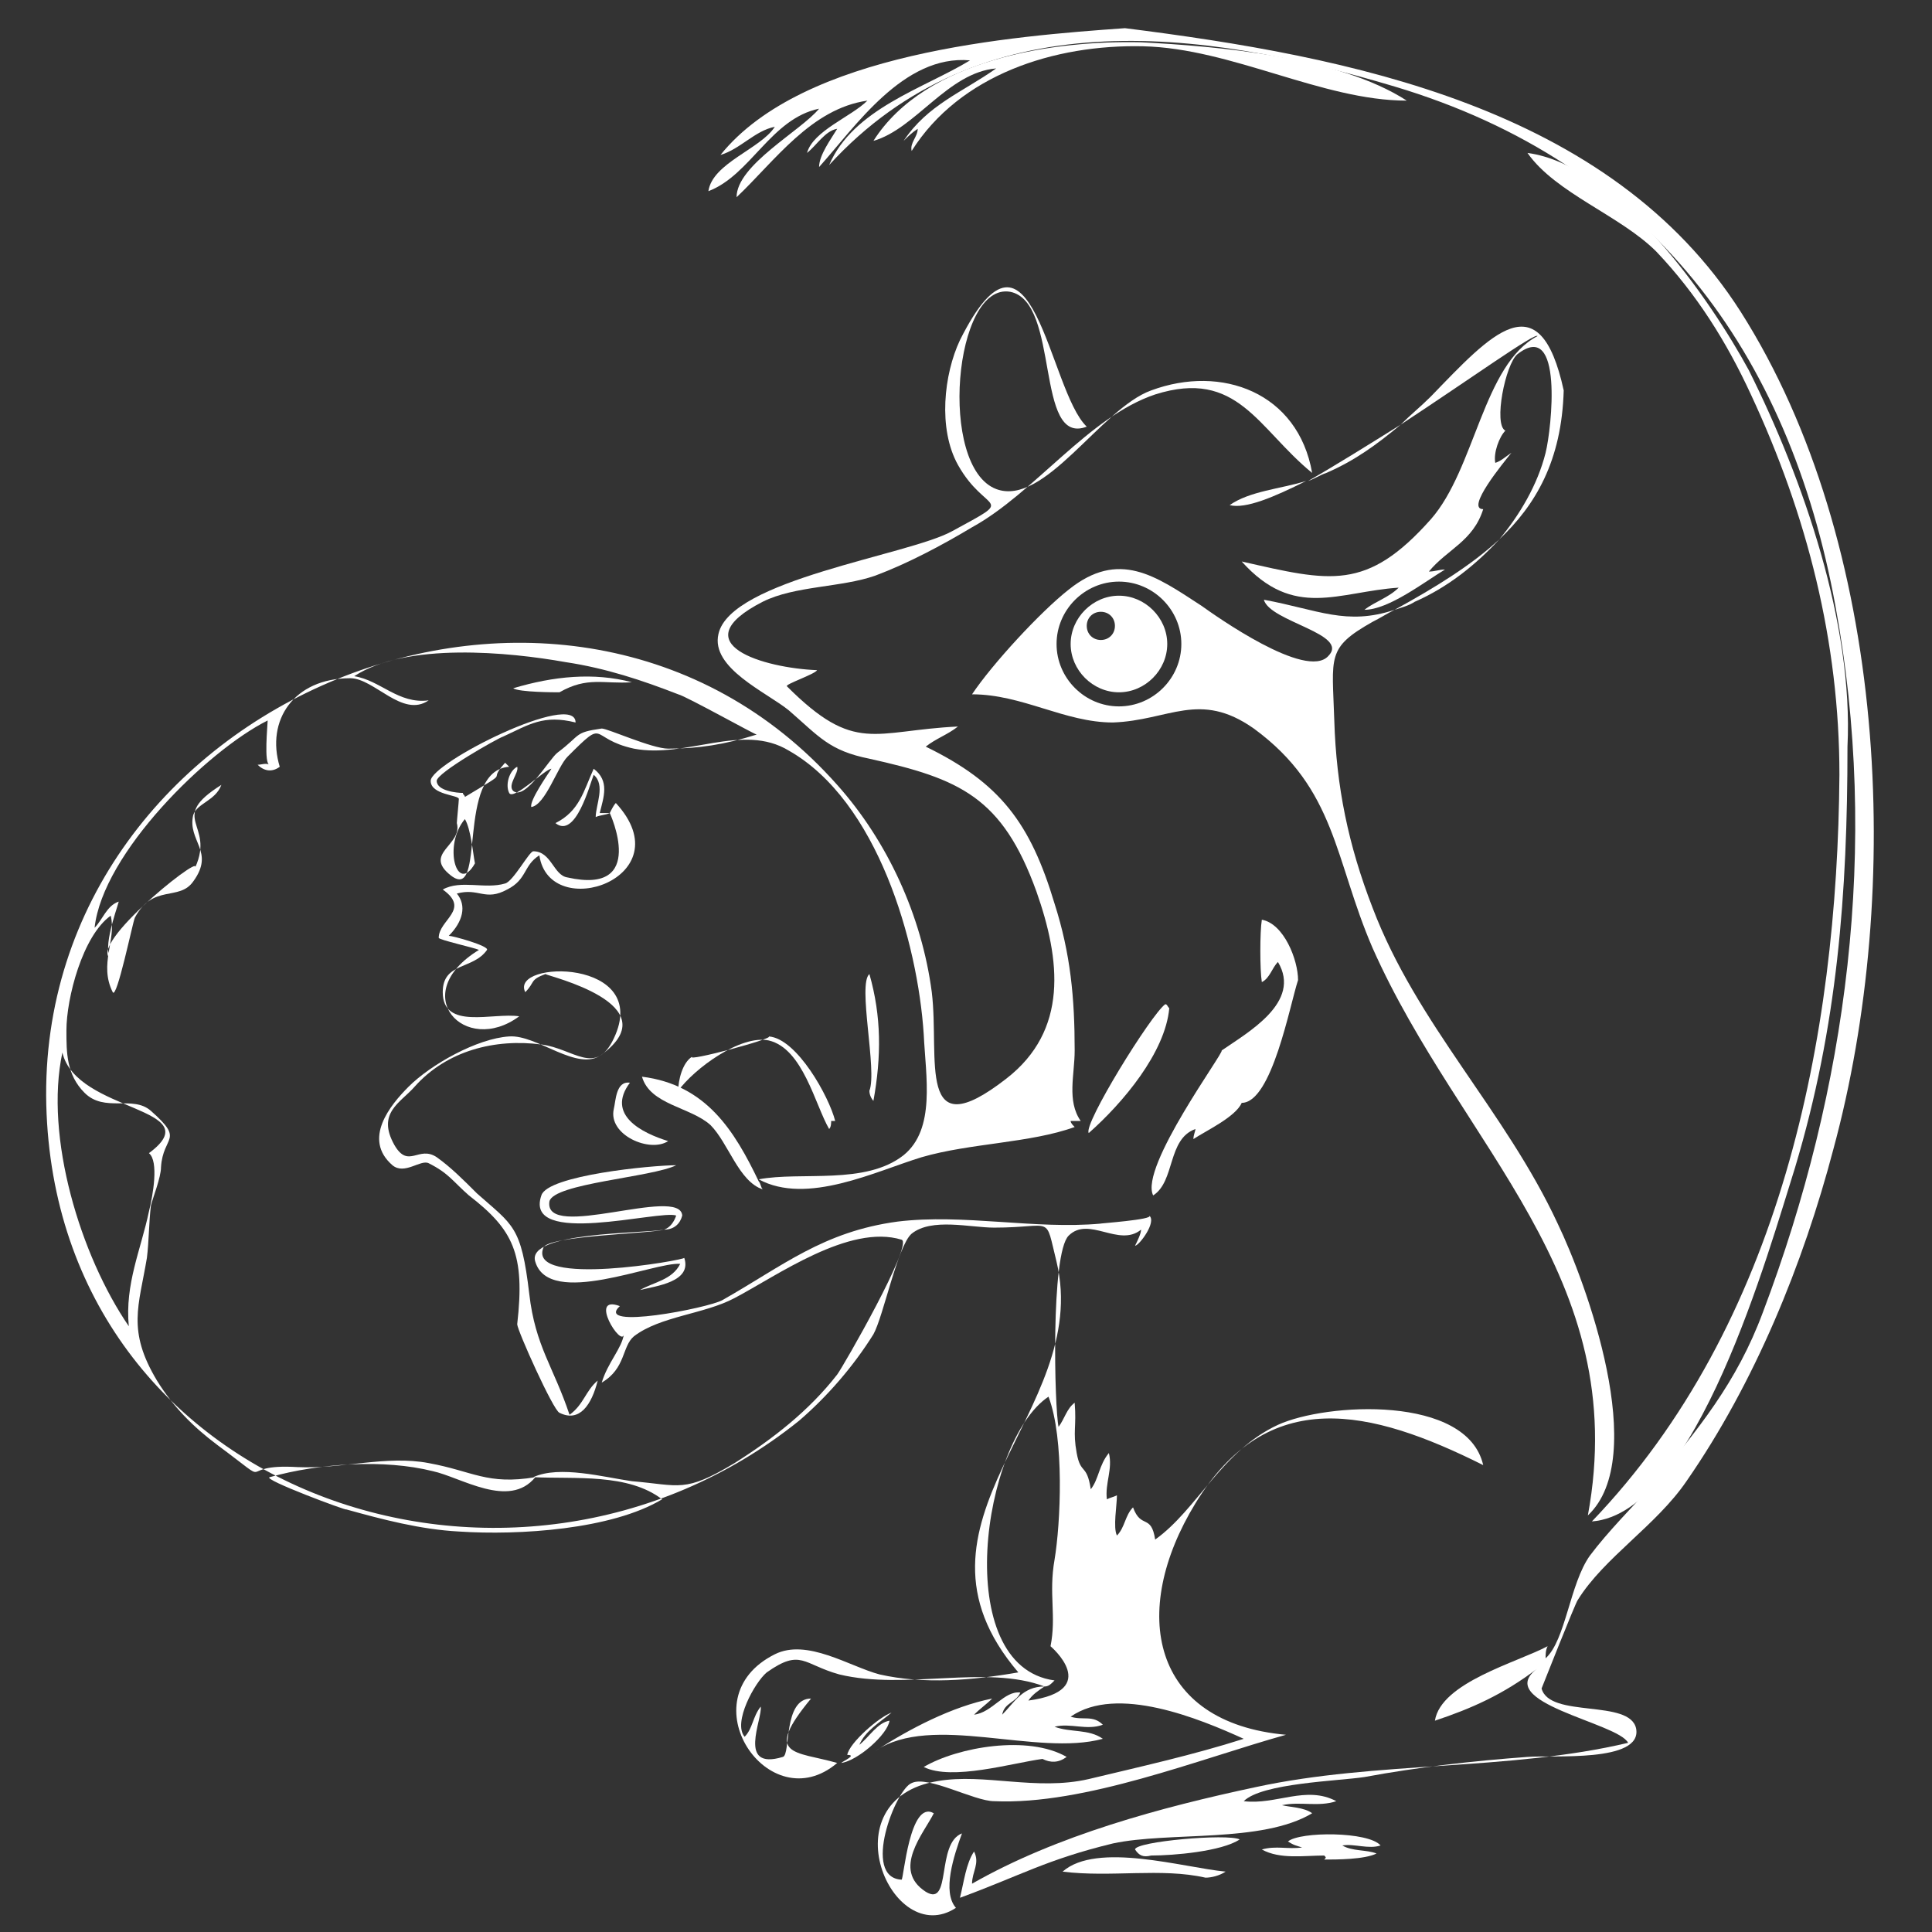
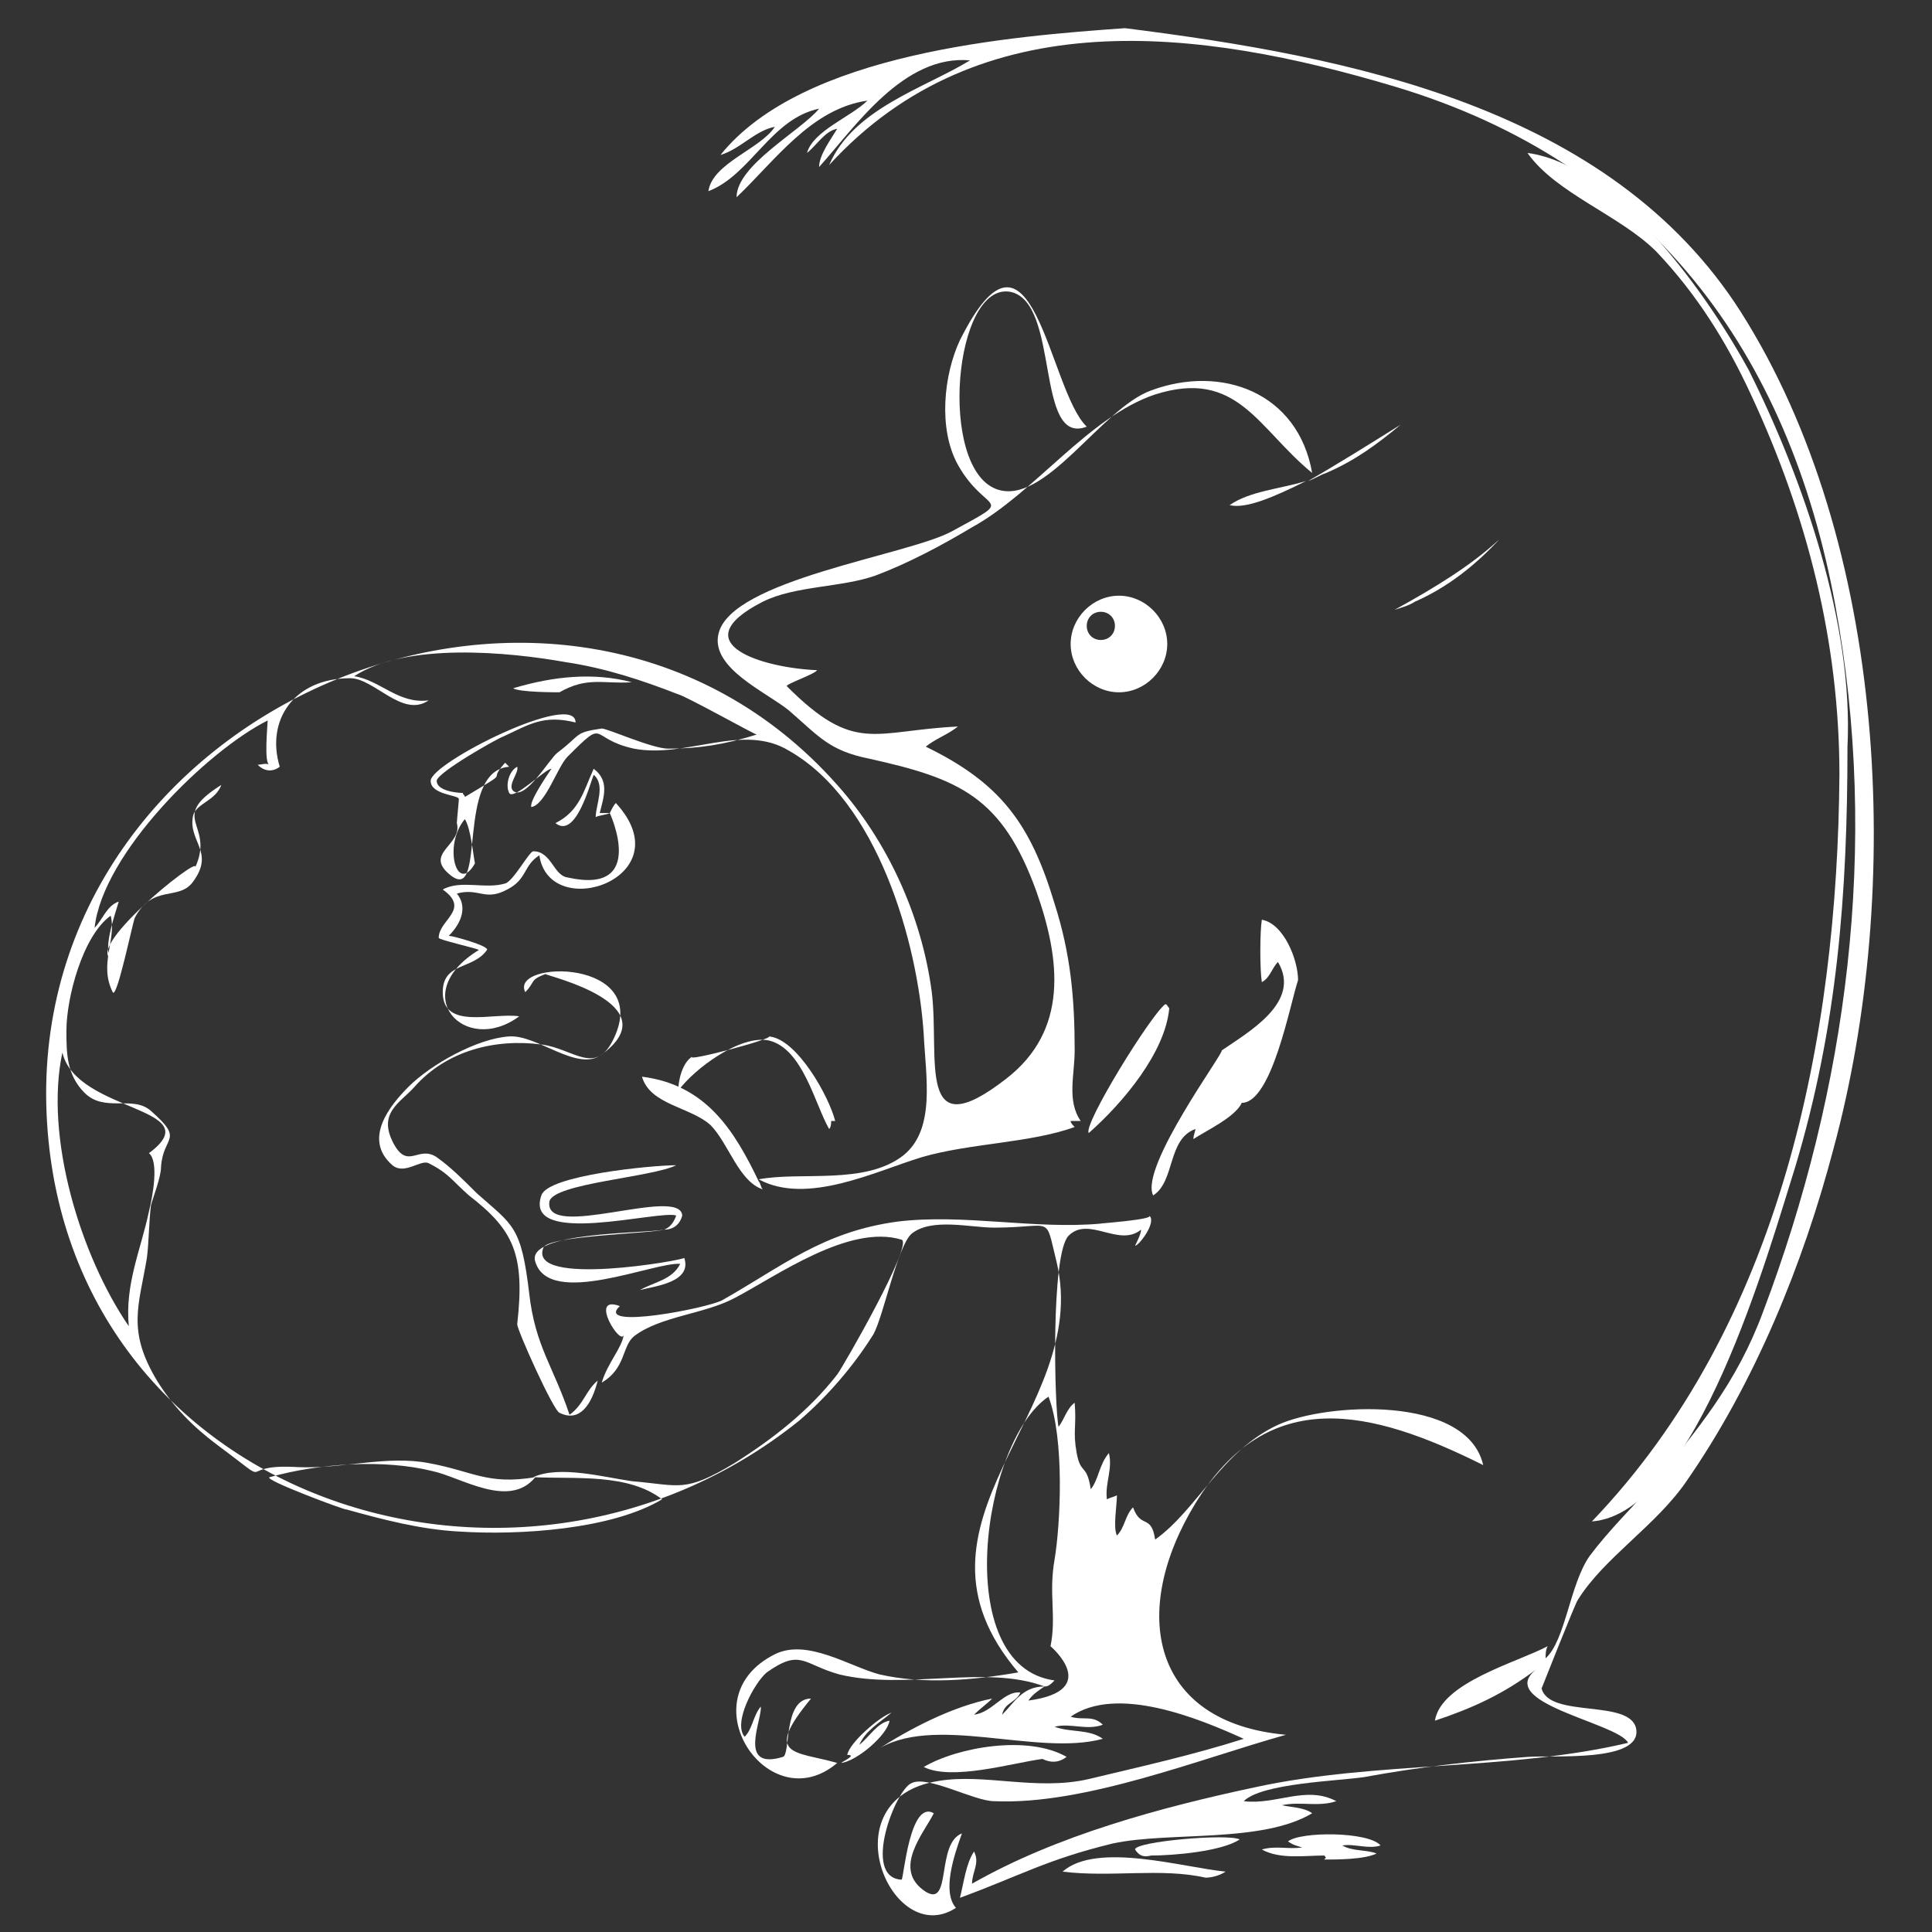
<svg xmlns="http://www.w3.org/2000/svg" version="1.1" id="Calque_1" x="0px" y="0px" viewBox="0 0 96 96" style="enable-background:new 0 0 96 96;" xml:space="preserve">
  <rect x="0" y="0" width="96" height="96" fill="#333333" stroke="none" />
  <style type="text/css">
	.st0{fill:#FFFFFF;}
</style>
  <path class="st0" d="M51.9,83.8C49,82.7,45,84,41.7,83.2c-1.8-0.5-1.9-1.3-3.6-0.1c-0.6,0.5-1.7,2.5-1.1,3.2c0.4-0.4,0.4-1,0.8-1.5  c0.1,0.6-1.2,3.2,1.1,2.5c0.4-0.1,0-2.9,1.4-2.9c-2.4,2.9-0.8,2.6,1.3,3.2c-3.4,2.9-7.5-3.2-3.1-5.4c1.6-0.8,3.7,0.6,5.2,1  c2.2,0.5,4.6,0.3,6.9-0.1c-6.4-7.5,3.7-12.9,1.9-20.4c-0.6-2.4-0.1-1.7-3.1-1.7c-1.2,0-3.1-0.5-4.1,0.3c-0.7,0.6-1.4,4.1-1.9,5  c-1,1.6-2.3,3.1-3.7,4.3C25.5,82,2.8,74.3,2.3,54.9C1.8,34.8,28.2,23.9,41.6,39c2.5,2.8,4.2,6.5,4.7,10.3c0.4,3.3-0.8,7.8,3.7,4.3  c3.1-2.4,2.7-5.9,1.5-9.3c-1.7-4.7-3.8-5.6-8.3-6.6c-2-0.4-2.5-1.1-4-2.4c-1.1-0.9-3.9-2.1-3.5-3.8c0.6-2.7,9.4-3.9,11.6-5.1  c3.3-1.8,1.7-0.8,0.3-3.3c-1-1.8-0.7-4.5,0.1-6.2c3.6-7.2,4.4,2.5,6.3,4.3c-2.6,1-1.3-6.2-3.8-6.7c-2.8-0.5-3.6,8.7-0.7,9.8  c2.4,0.9,5.2-4,7.7-4.9c3.5-1.3,7.3,0.1,8,4.1c-2.7-2.2-3.7-5.2-7.8-3.9c-3.3,1.1-6,4.9-9.1,6.6c-1.5,0.9-3.2,1.8-4.8,2.4  c-1.7,0.6-4,0.5-5.6,1.3c-4.1,2.1,0.1,3.3,2.7,3.4c-0.1,0.2-1.6,0.7-1.5,0.8c3.4,3.4,4.3,2.2,8.5,2c-0.5,0.4-1.1,0.6-1.6,1  c3.7,1.8,5.2,3.8,6.4,7.8c0.8,2.5,1,4.7,1,7.3c0,1.2-0.4,2.5,0.3,3.5c-0.2,0-0.3,0-0.5,0c0,0.1,0.1,0.2,0.2,0.3  c-2.2,0.8-5.2,0.8-7.6,1.5c-2.3,0.7-5.7,2.4-8.1,1.1l0,0c2.1-0.4,5.3,0.3,7.2-1.2c1.6-1.3,1.1-3.9,1-6c-0.3-4.6-2.3-11.6-6.7-14.1  c-2.3-1.4-5.1,0.4-7.7-0.1c-2.3-0.5-1.3-1.6-3.3,0.4c-0.5,0.5-1.1,2.4-1.8,2.5c-0.1-0.3,0.8-1.6,1-1.9c-0.3,0-1.9,1.6-2.1,1.2  c-0.2-0.4,0-1.1,0.4-1.3c0.1,0.3-0.5,0.9-0.2,1.2c0.6,0.5,1.8-1.6,2.2-1.9c1.2-0.9,0.8-1,2.2-1.2c0.3,0,2.5,1,3.3,1  c1.5,0,2.8-0.2,4.4-0.7c-0.1,0-3.5-1.9-3.9-2c-1.8-0.7-3.6-1.3-5.6-1.6c-2.8-0.5-7.9-1-10.5,0.7c1.3,0.2,2.2,1.4,3.7,1.2  c-1.3,0.9-2.7-1.1-3.9-1.1c-2.8,0-4.2,2.1-3.5,4.4c-0.4,0.3-0.8,0.2-1.1-0.1c0.2,0,0.4-0.1,0.6,0c-0.3,0-0.1-2-0.1-2.2  c-3,1.5-8.2,6.6-8.6,10.3c0.4-0.4,0.6-1.1,1.2-1.3c-0.1,0.4-1,2.8-0.2,2.9c-1.9-0.3,4.3-5.3,4-4.6c1-2.2-1.4-2.4,1.3-4.1  c-0.3,0.8-1.2,0.9-1.4,1.5c-0.3,1.3,1.1,1.8,0,3.3c-0.7,1-2,0.1-2.9,1.8c-0.1,0.2-0.9,4.1-1.1,3.7c-0.7-1.4,0.2-2.6-0.1-3.8  c-1.4,1-2.2,4.1-2.2,5.7c0,1.1,0,2.2,0.9,3.1c1,1,2.4,0.1,3.3,0.9C9.2,56.7,8.1,56.4,8,58c0,0.5-0.4,1.5-0.5,1.9  c-0.1,0.8-0.1,1.8-0.2,2.6c-0.4,2.4-1,3.6,0.5,6.1c0.8,1.3,1.8,2.3,3,3.2c3.1,2.3,0.7,0.9,4,1.1c2.2,0.1,4.4-0.6,6.5-0.2  c2.2,0.4,2.9,1.1,5.3,0.7c-1.3,1.6-3.7,0-5.1-0.3c-2.4-0.6-5.6-0.4-8.1,0.3c-0.4,0.1,3.9,1.7,3.8,1.6c1.8,0.5,3.7,1,5.6,1.1  c3,0.2,7.6-0.1,10.1-1.6c-1.7-1.3-4.3-1-6.4-1.1c1.3-0.6,3.5,0,4.9,0.2c2.4,0.2,2.6,0.6,5.1-0.9c1.9-1.2,3.7-2.6,5.1-4.4  c0.3-0.4,3.8-6.5,3.2-6.7c-2.6-0.8-6.2,1.8-8.3,2.9c-1.5,0.8-3.7,0.9-5,1.9c-0.6,0.5-0.4,1.6-1.6,2.3c0.3-1,1-1.7,1.1-2.4  c-0.1,0.7-1.8-2-0.2-1.4c-1.3,1.2,4.4,0.1,5.1-0.3c3-1.7,5-3.4,8.7-3.9c3.3-0.4,6.8,0.4,10.1,0.1c-0.2,0,2.7-0.2,2.4-0.4  c0.4,0.3-0.5,1.5-0.7,1.5c0.1-0.2,0.3-0.6,0.3-0.8c-1.1,0.9-2.6-0.7-3.6,0.3c-0.9,0.9-0.7,8.6-0.5,9.5c0.3-0.4,0.4-0.9,0.8-1.2  c0.1,1.2-0.1,1.4,0.1,2.5c0.2,1.1,0.5,0.5,0.7,1.8c0.4-0.5,0.4-1.2,0.9-1.8c0.2,0.8-0.2,1.5-0.1,2.3c0.2-0.1,0.3-0.1,0.5-0.2  c0,0.5-0.2,1.6,0,2c0.4-0.4,0.4-1,0.8-1.4c0.4,1.1,0.9,0.3,1.1,1.6c2.1-1.5,3.3-4.4,6.1-5.7c2.4-1.1,9.4-1.5,10.2,2  c-5.6-2.8-10.7-4-14.3,1.9c-3.3,5.4-2.2,10.9,4.5,11.5c-4.3,1.2-10,3.5-14.5,3.3c-1,0-3.3-1.3-4.1-0.9c-0.8,0.3-2.5,4.7-0.5,4.8  c0.1,0,0.4-4,1.6-3.3c-0.5,1-2.1,2.8-0.4,3.9c1.3,0.8,0.5-2.4,1.8-2.9c-0.4,1.1-1,2.9-0.3,3.7c-3.2,2.1-6.4-5.4-0.9-6.3  c2.3-0.4,4.9,0.5,7.5-0.1c2.5-0.6,5.2-1.2,7.7-2c-2.2-1-6.3-2.7-8.6-1.1c0.6,0.2,1.1-0.1,1.6,0.4c-0.8,0.3-1.6-0.1-2.4,0.1  c0.8,0.3,1.7,0.1,2.4,0.6c-3.3,0.9-8.5-1.3-11.3,0.6c1.7-1.1,3.8-2.2,5.8-2.6c-0.3,0.3-0.6,0.5-0.9,0.8c0.9-0.1,1.5-1.2,2.3-1.1  c-0.2,0.5-0.8,0.5-0.9,1.1C50.4,84.6,50.8,83.8,51.9,83.8c-0.3,0.2-0.6,0.4-0.8,0.7c3.7-0.5,1.1-2.7,1.1-2.7  c0.3-1.5-0.1-2.6,0.2-4.3c0.3-1.8,0.5-6-0.3-8.1c-3.3,2.2-4.9,13.4,0.3,14.1C52.2,83.7,52.1,83.8,51.9,83.8z M3.1,52.3  C2.2,56.5,4,62.4,6.4,65.9c-0.2-2.1,0.6-3.8,1-5.7c0.2-0.8,0.5-2.5,0-2.9C10.5,55,3.8,55.3,3.1,52.3z" />
  <path class="st0" d="M55.9,1.4C67,2.8,80,5.3,86.5,15.5c7.3,11.5,8.1,28.7,4.6,41.6c-1.5,5.7-3.9,11.6-7.3,16.5  c-1.5,2.2-4.1,3.8-5.4,5.9c-0.1,0.1-1.8,4.4-1.8,4.4c0.4,1.5,4.4,0.5,4.7,2c0.3,1.7-4.2,1.3-5.4,1.4c-2.7,0.2-5.4,0.5-8.1,1  c-1.3,0.2-5.1,0.3-6,1.2c1.6,0.2,3.1-0.8,4.6,0c-0.9,0.3-1.8,0-2.7,0.2c0.4,0.1,1.1,0.1,1.5,0.4c-2.5,1.5-7.1,0.9-9.9,1.5  c-3.3,0.8-4.6,1.6-7.6,2.7c0.2-0.8,0.3-1.7,0.7-2.3c0.3,0.6-0.1,1-0.1,1.6c4.2-2.4,9.4-3.8,14.1-4.8c6-1.3,12.6-0.8,18.5-2.2  c-0.5-1-6.8-2-4.5-3.7c-1.7,1.3-3.3,2-5.1,2.6c0.3-1.9,4.1-2.9,5.6-3.7c-0.1,0.2-0.1,0.4-0.1,0.6c1-0.9,1.2-3.7,2.2-5.1  c0.9-1.2,2.1-2.4,3-3.4c2.4-2.9,4.3-5.2,5.6-8.7c4.2-11.1,5.8-23.2,3.6-35.1C88.9,17.5,82,8.1,69.3,4.3C59.6,1.4,48.7,0,41.2,8.2  c1.2-2.8,4.7-3.8,7-5.2c-3.3-0.3-5.7,3.3-7.5,5.3c0-0.6,0.6-1.4,0.9-1.9c-0.6,0.1-1,0.8-1.5,1.2c0.3-1.1,2.2-1.8,3-2.6  c-2.8,0.4-4.6,3-6.5,4.8c0-1.6,3.2-3.3,4.1-4.4c-2.4,0.5-3.4,3.3-5.5,4.1c0.2-1.4,2.6-2.1,3.3-3.2c-1,0.2-1.7,1.1-2.7,1.4  C39.9,2.6,50.3,1.8,55.9,1.4z" />
  <path class="st0" d="M91.8,37.1c0,7.3-0.5,13.9-2.6,20.9c-1.3,4.1-4.9,17.2-10.1,17.6c9.4-9.8,12.2-24,12.3-37.1  c0-6.6-1.6-12.9-4.4-18.9c-1.2-2.6-2.7-5-4.7-7.1c-1.8-1.8-5-2.9-6.4-4.9c4.5,0.6,9.1,7.3,11,10.8C89.6,23.8,92.1,31,91.8,37.1z" />
  <path class="st0" d="M64.5,48.7c-0.4,1.2-1.3,6.1-2.8,6.1c-0.3,0.7-1.8,1.4-2.4,1.8c0-0.2,0.1-0.4,0.1-0.5c-1.4,0.5-1,2.6-2.1,3.3  c-0.7-1.4,3.6-7.2,3.4-7.2c1.3-0.9,4-2.4,2.8-4.4c-0.3,0.3-0.4,0.8-0.8,1c-0.1-0.6-0.1-2.5,0-3.1C63.8,45.9,64.5,47.7,64.5,48.7z" />
  <path class="st0" d="M25.7,65.8c0.4-3.5-0.2-4.7-2.4-6.4c-0.8-0.7-1-1.1-2-1.6c-0.4-0.2-1.2,0.6-1.8,0.1c-1.5-1.3-0.1-3,0.8-3.9  c1.1-1.1,3.4-2.4,5-2.5c1.4-0.1,3.4,1.8,4.6,0.9c3.4-2.5-2.7-3.9-2.8-4c-0.8,0.3-0.5,0.4-1,0.9c-0.8-1.6,6.3-1.7,4.4,2.3  c-0.9,1.9-2,0.5-3.6,0.3c-2.3-0.3-4.7,0.3-6.3,2.1c-0.7,0.8-1.9,1.3-1,2.9c0.7,1.2,1.2,0,2.1,0.6c0.7,0.5,1.3,1.1,2,1.8  c1.8,1.6,2.2,1.6,2.6,5c0.3,2.6,1.2,3.6,2,6c0.7-0.5,0.8-1.2,1.4-1.7c-0.3,1.2-0.9,2.1-1.9,1.6C27.5,70.1,25.7,66.1,25.7,65.8z" />
-   <path class="st0" d="M69.9,5c-4.2,0-8.7-2.6-13.1-2.7c-4.4-0.1-9.1,1.4-11.5,5.2c-0.1-0.4,0.3-0.7,0.3-1.1c-0.3,0.2-0.5,0.4-0.7,0.6  c1.2-1.8,2.9-2.4,4.6-3.6c-2.4,0.2-4,3-6.1,3.6c2.6-4.1,9-5,13.3-4.9C60.5,2.3,66.5,2.8,69.9,5z" />
  <path class="st0" d="M30.3,40.4c0.1-0.2,0.2-0.4,0.3-0.5c3.4,3.7-3.3,6-3.8,2.6c-0.8,0.5-0.6,1.2-1.6,1.7c-1.1,0.6-1.4-0.1-2.5,0.2  c0.5,0.6,0.3,1.4-0.4,2.1c0.2,0,2,0.5,1.9,0.7c-0.7,1-2.2,0.6-2.2,2.1c0,1.9,2.5,1,3.8,1.2c-2.7,2-5.6-1.1-2-3.3  c-0.2-0.1-2-0.5-2-0.6c0-0.9,1.6-1.4,0.2-2.4c0.9-0.5,2.1,0,3.1-0.3c0.4-0.1,1.2-1.6,1.4-1.6c0.9,0,1,1.2,1.7,1.3  C32.2,44.5,30.3,40.4,30.3,40.4L30.3,40.4z" />
  <path class="st0" d="M33,61.1c-0.7,0.2-5.8,0.3-6,0.9c-0.8,2,7.1,0.6,7,0.5c0.4,1.2-1.4,1.4-2.2,1.6c0.7-0.4,1.6-0.5,2-1.3  c-1.3-0.1-6.5,2.2-7.2-0.1C26.1,61.2,32,61.3,33,61.1L33,61.1z" />
  <path class="st0" d="M33,61.1c0.3-0.1,0.5-0.4,0.6-0.7c-0.8-0.3-7.6,1.6-6.7-1c0.3-1,5.5-1.5,6.7-1.5c-1.2,0.6-6.1,0.9-6.3,1.8  c-0.3,2,6.5-0.8,6.6,0.7C33.8,60.8,33.5,61.1,33,61.1L33,61.1z" />
  <path class="st0" d="M37.7,58.7c0.1,0.1,0.1,0.3,0.2,0.4c-1.2-0.4-1.7-2.3-2.6-3.2c-1-0.9-3-1-3.4-2.4  C35.1,53.9,36.5,56.2,37.7,58.7L37.7,58.7z" />
  <path class="st0" d="M23.1,39.6c2.5-1.5,1-0.6,2-1.7c0.1,0.1,0.1,0.1,0.2,0.2c-2.7,0.2-1.1,6.8-2.9,5.4C21,42.4,23,42,22.7,40.9  c0-0.1,0.1-1.1,0.1-1.2c0-0.2-1.4-0.2-1.4-0.9c0-0.9,7.2-4.5,7.2-2.9C27,35.5,26.3,36,25,36.6c-0.3,0.1-3.3,1.8-3.3,2.2  c0,0.5,1,0.6,1.3,0.6C23,39.5,23.1,39.5,23.1,39.6z M23.6,42.9c-0.1-0.5-0.2-1.7-0.5-2.2C22,42,22.7,44.5,23.6,42.9z" />
  <path class="st0" d="M65.8,92.2c-1,0-2.2,0.2-3.1-0.3c0.7-0.2,1.3,0,2-0.1c-0.3-0.1-0.4-0.1-0.7-0.3c0.6-0.5,4-0.5,4.6,0.2  c-0.6,0.2-1.3-0.1-1.9,0c0.5,0.3,1.2,0.2,1.7,0.4c-0.6,0.3-2,0.3-2.6,0.3C65.9,92.3,65.9,92.3,65.8,92.2z" />
  <path class="st0" d="M51.8,87.4c-1.5,0.2-4.5,1.1-5.9,0.4c1.7-1,5.2-1.6,7.1-0.5C52.6,87.6,52.2,87.6,51.8,87.4  C51.8,87.5,51.8,87.4,51.8,87.4z" />
  <path class="st0" d="M58.1,50.1c-0.2,2.2-2.3,4.7-4,6.2c-0.3-0.4,3.1-5.9,3.8-6.4C58,49.9,58,50,58.1,50.1z" />
  <path class="st0" d="M41.3,55.7c0,0.1,0,0.3-0.1,0.4c-0.7-1.2-1.3-4-3-4.4c-1.4-0.3-3.7,1.4-4.5,2.5c0-0.5,0.2-1.4,0.7-1.7  c-0.4,0.3,4.1-0.9,3.8-1c1.4,0.1,3,3,3.3,4.2C41.3,55.7,41.3,55.7,41.3,55.7z" />
  <path class="st0" d="M59.9,93.3c-2.2-0.5-4.7,0-7.1-0.3c1.7-1.5,6-0.2,8.1,0C60.6,93.2,60.2,93.3,59.9,93.3z" />
  <path class="st0" d="M57.2,92.2c-0.4,0.1-0.6,0-0.8-0.3c0-0.4,4.6-0.8,5.2-0.5C60.7,92,58.3,92.2,57.2,92.2L57.2,92.2z" />
-   <path class="st0" d="M30.5,55.1c0.1-0.4,0.1-1.4,0.8-1.3c-1.2,1.6,0.6,2.5,1.9,2.9C32.3,57.3,30.2,56.4,30.5,55.1z" />
-   <path class="st0" d="M43.2,54.2c0.4-1-0.6-5.3,0-5.8c0.6,2.1,0.6,4.1,0.2,6.3C43.3,54.6,43.2,54.4,43.2,54.2z" />
  <path class="st0" d="M30.3,40.4c-0.2,0.1-0.5,0.1-0.7,0.2c0-0.6,0.5-1.6-0.1-2.1c-0.2,0.5-0.9,3.2-1.9,2.4c1.2-0.6,1.4-1.6,1.9-2.7  c0.8,0.6,0.5,1.4,0.3,2.2C29.9,40.4,30.1,40.4,30.3,40.4L30.3,40.4z" />
  <path class="st0" d="M44.3,85.1c-0.6,0.5-1.3,0.9-1.6,1.6c0.5-0.4,0.9-1.1,1.5-1.2c-0.1,0.7-1.6,2-2.4,2.1c0.1-0.1,0.8-0.4,0.3-0.4  C42.2,86.6,43.7,85.3,44.3,85.1z" />
  <path class="st0" d="M27.8,34.4c-0.2,0-2,0-2.3-0.2c2-0.6,4-0.8,5.9-0.3C30,34,29.2,33.6,27.8,34.4z" />
  <g>
    <path class="st0" d="M65.9,23.5c1.4-0.6,2.5-1.4,3.7-2.4c-1.6,1-3.2,2-4.6,2.8C65.3,23.8,65.6,23.6,65.9,23.5z" />
-     <path class="st0" d="M77.7,19.4c-1.2-5.5-3.6-2.8-6.6,0.3c-0.5,0.5-1,0.9-1.5,1.4c3.5-2.3,6.7-4.6,6.8-4.4   c-2.7,1.4-3.1,6.6-5.3,9.1c-3.2,3.6-5,3.1-9.4,2.1c2.6,2.9,4.8,1.5,7.8,1.3c-0.5,0.5-1.2,0.7-1.7,1.1c1.2,0,3-1.4,4-2   c-0.3,0-0.5,0.1-0.8,0.1c0.9-1.1,2.2-1.5,2.7-3.1c-0.9,0,1-2.3,1.4-2.8c-0.3,0.2-0.5,0.4-0.8,0.5c-0.1-0.5,0.2-1.3,0.5-1.6   c-0.6-0.3,0-3.3,0.6-3.8c2.3-1.8,1.7,3.7,1.4,4.9c-0.4,1.6-1.3,3.1-2.3,4.3C76.3,25.1,77.6,22.9,77.7,19.4z" />
    <path class="st0" d="M64.9,23.9c-1.3,0.4-2.8,0.5-3.8,1.2C61.9,25.3,63.3,24.7,64.9,23.9z" />
-     <path class="st0" d="M77.4,60.8c-2.6-5.6-7-9.9-9.2-15.7c-1.2-3.1-1.8-6-1.9-9.3c-0.1-3.2-0.4-3.6,1.9-4.9c0.4-0.2,0.7-0.4,1.1-0.6   c-2.4,0.8-3.8,0-6.5-0.5c0.3,1.1,4.3,1.7,3.2,2.8c-1.1,1.2-5.6-2-6.3-2.5c-2.3-1.5-4.1-2.8-6.6-0.8c-1.4,1.1-3.8,3.7-4.8,5.2   c2.5,0,4.6,1.4,7,1.4c2.8-0.1,4.3-1.6,7,0.3c4.1,3,4,6.5,5.9,10.9c4.4,9.9,12.9,16.3,10.7,28.2C82,72.4,78.8,63.7,77.4,60.8z    M55.6,35.1c-1.7,0-3.1-1.4-3.1-3.1s1.4-3.1,3.1-3.1c1.7,0,3.1,1.4,3.1,3.1C58.7,33.7,57.3,35.1,55.6,35.1z" />
    <path class="st0" d="M74.5,26.8c-1.4,1.3-3.2,2.4-5.2,3.5c0.3-0.1,0.7-0.2,1-0.4C71.9,29.2,73.3,28.1,74.5,26.8z" />
  </g>
  <path class="st0" d="M55.6,29.6c-1.3,0-2.4,1.1-2.4,2.4s1.1,2.4,2.4,2.4c1.3,0,2.4-1.1,2.4-2.4S56.9,29.6,55.6,29.6z M54.7,31.8  c-0.4,0-0.7-0.3-0.7-0.7s0.3-0.7,0.7-0.7s0.7,0.3,0.7,0.7S55.1,31.8,54.7,31.8z" />
</svg>